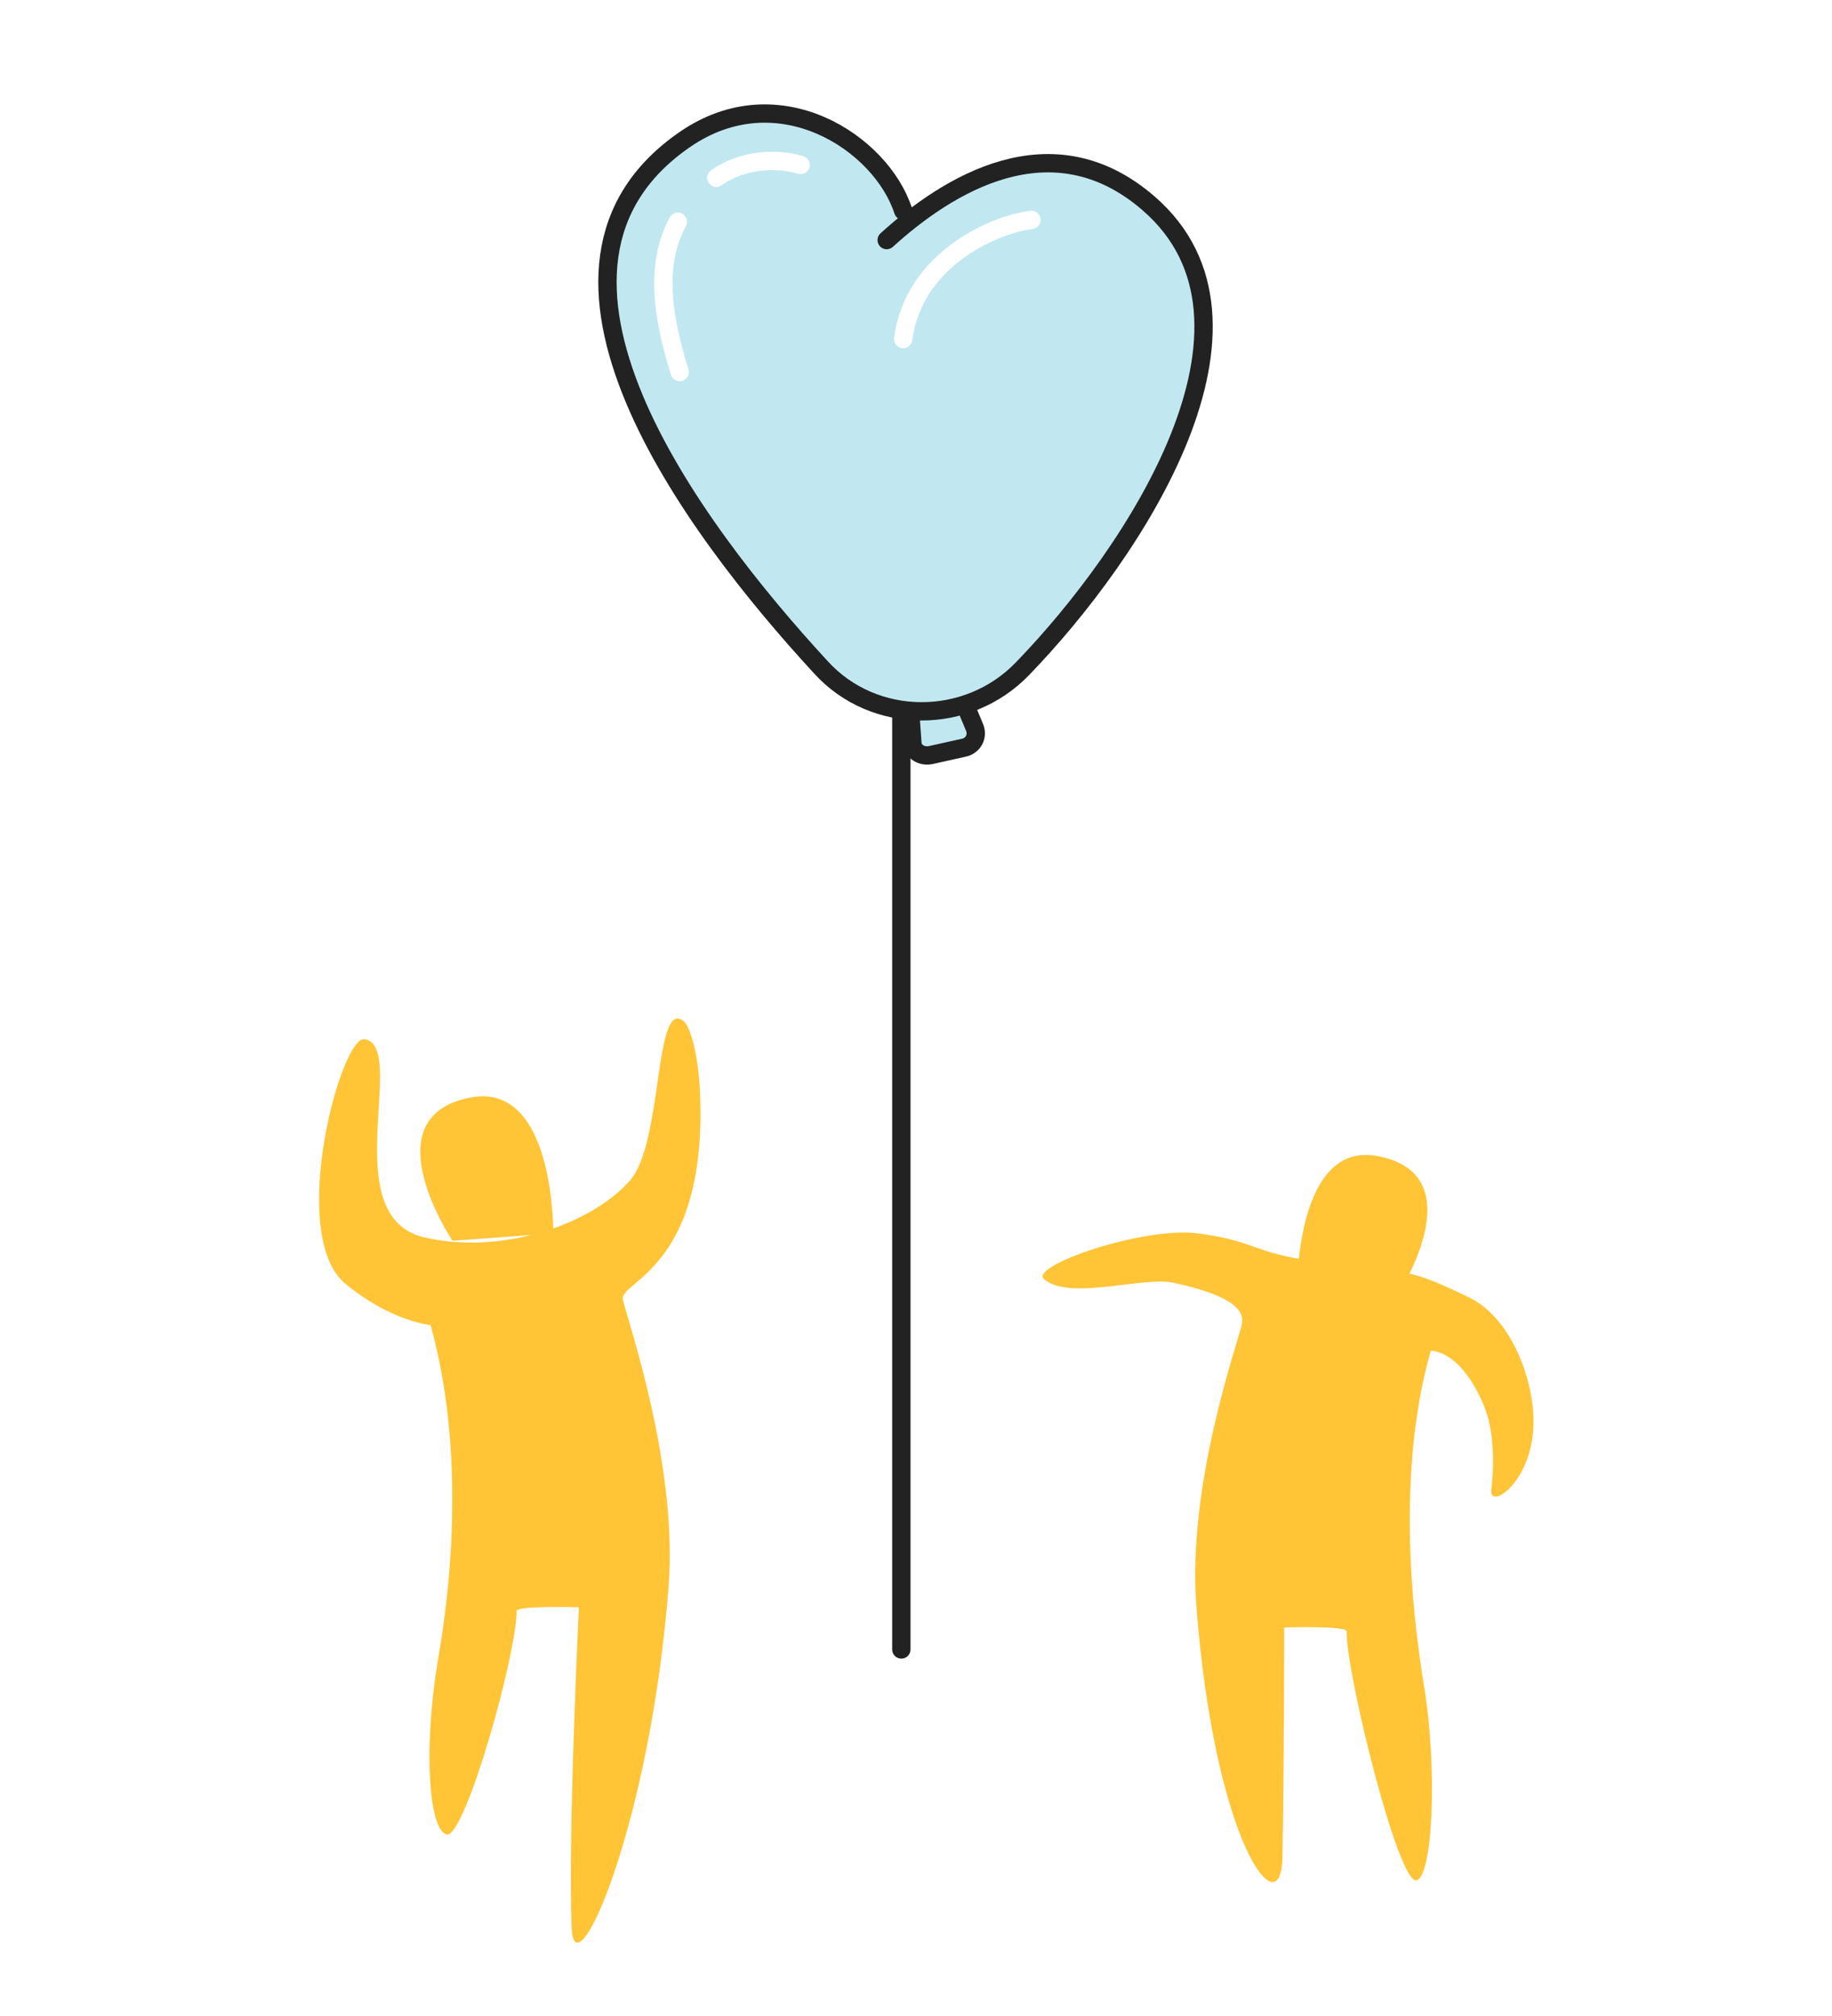
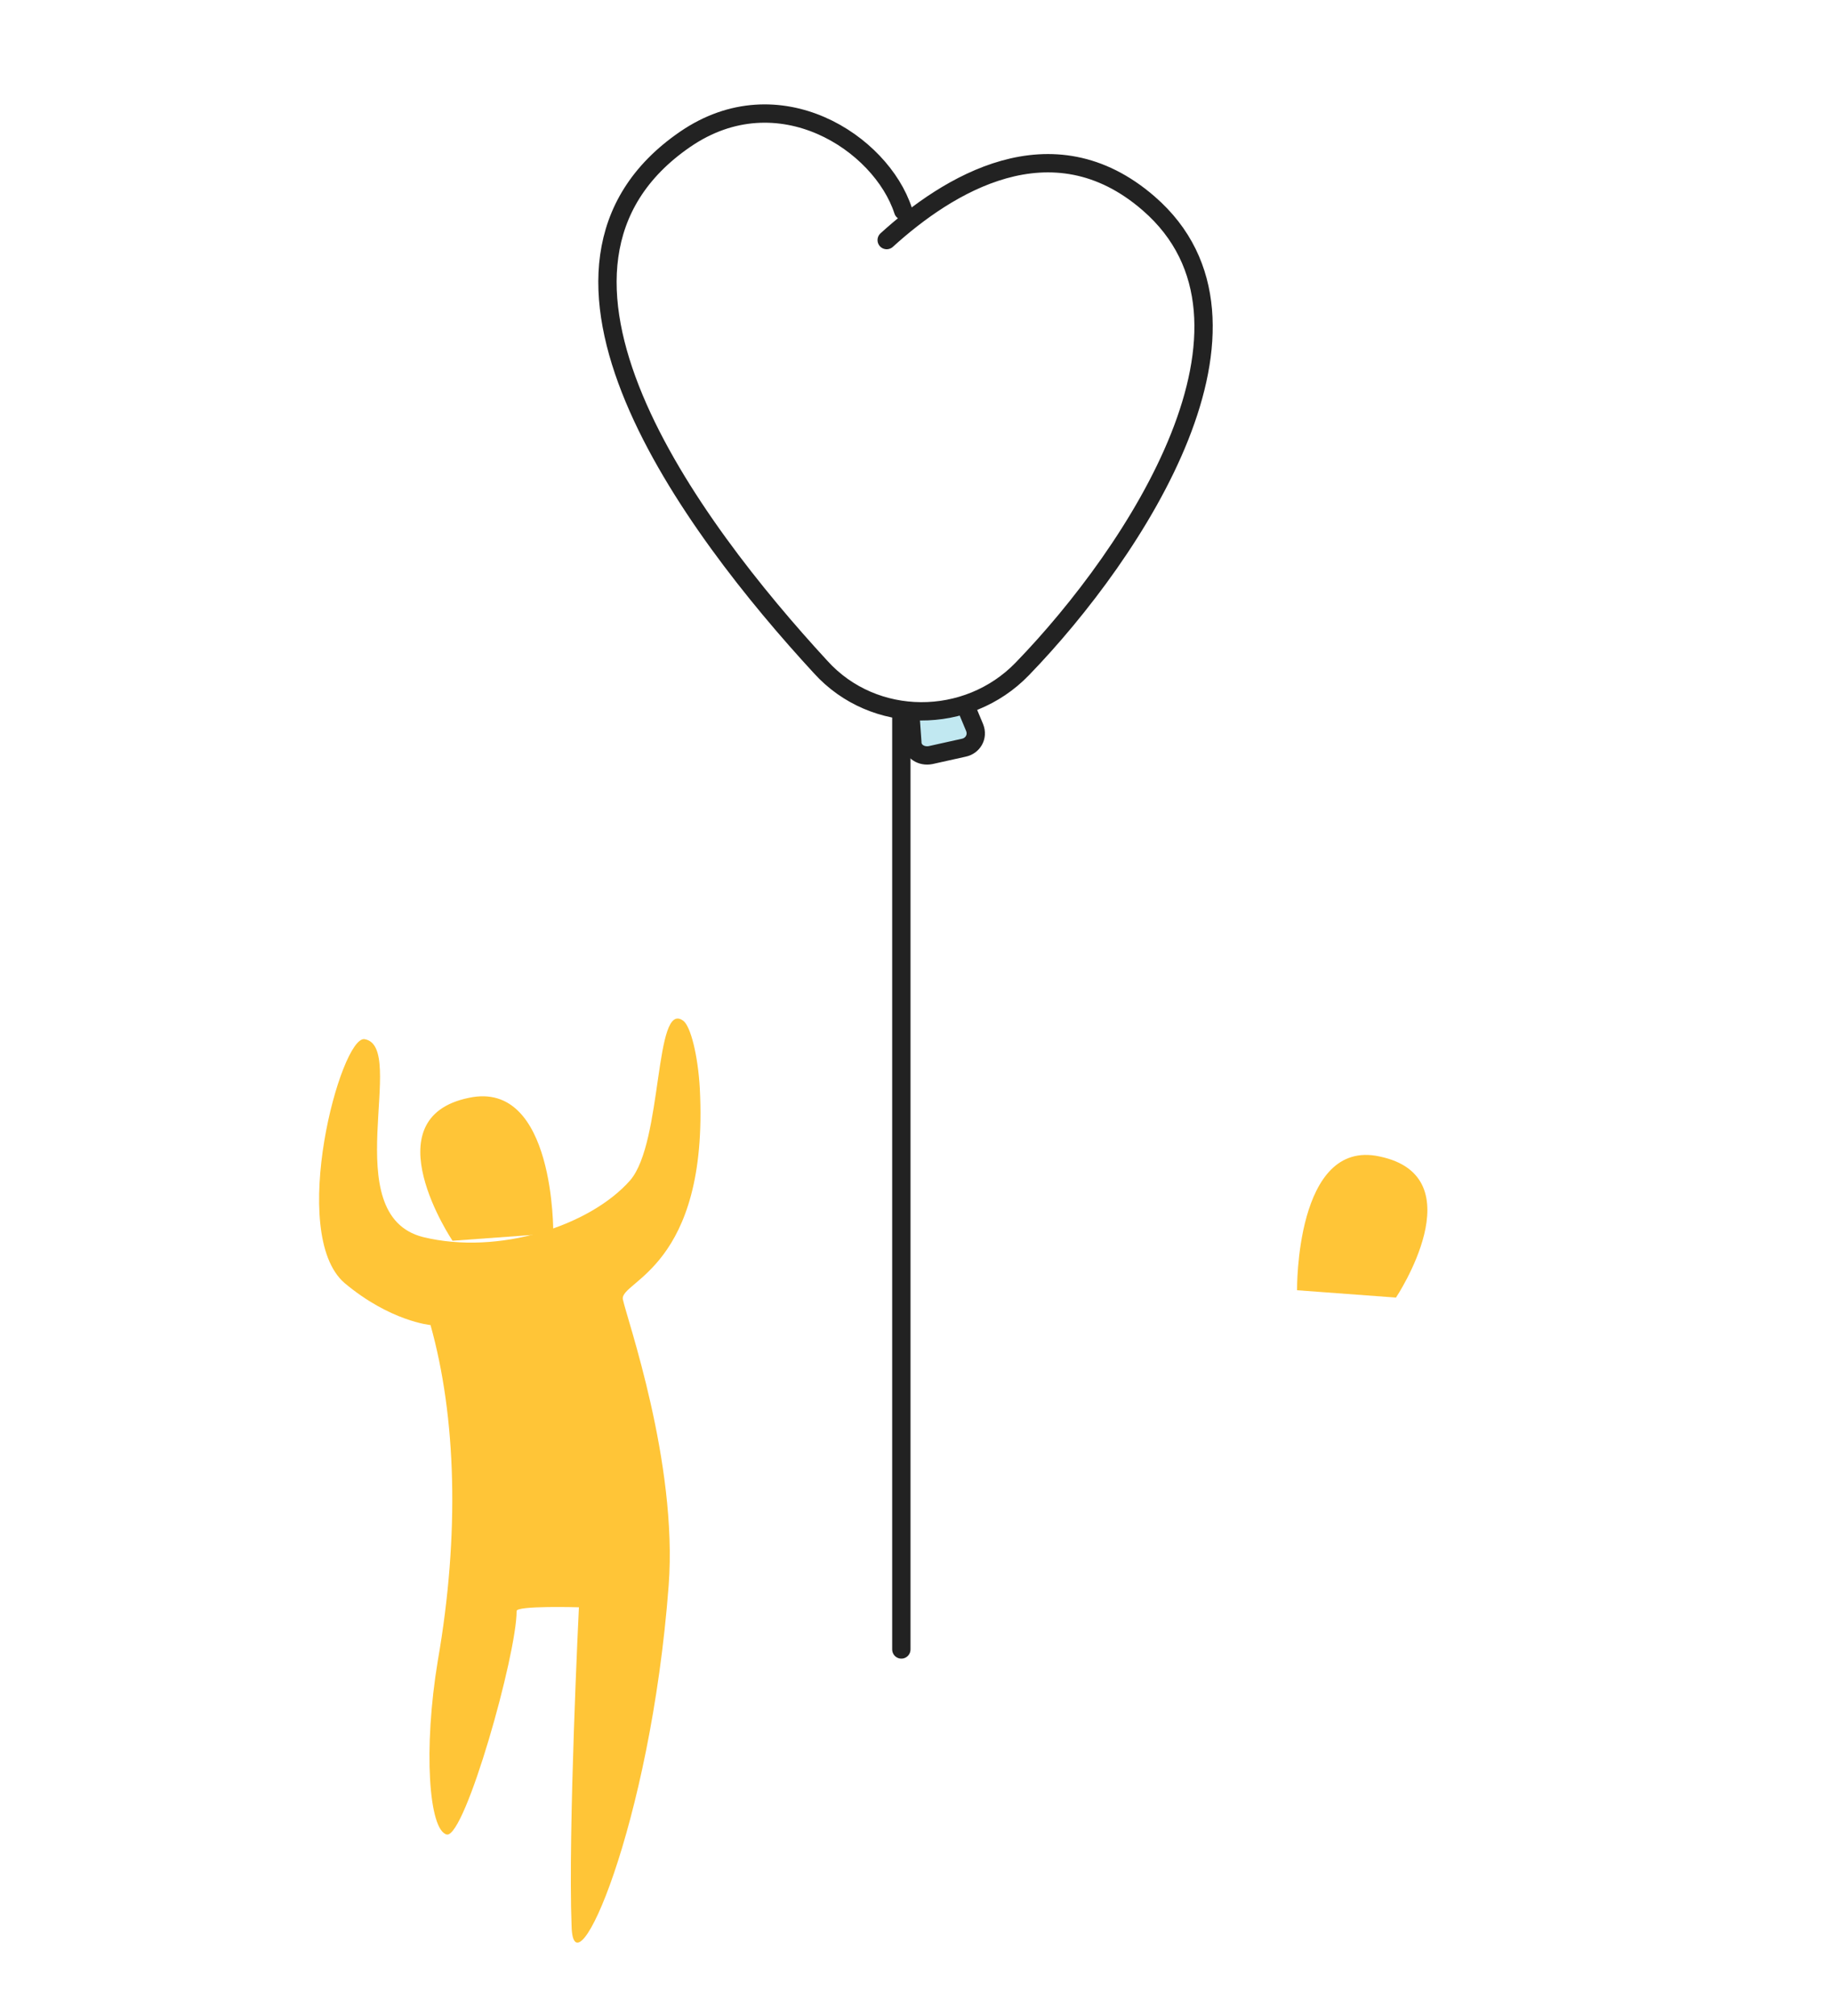
<svg xmlns="http://www.w3.org/2000/svg" version="1.1" x="0px" y="0px" viewBox="0 0 100 110" style="enable-background:new 0 0 100 110;" xml:space="preserve">
  <style type="text/css">
	.st0{display:none;}
	.st1{display:inline;opacity:0.1;fill:#0D99BE;}
	.st2{clip-path:url(#SVGID_2_);fill:none;stroke:#000000;stroke-width:0.5;stroke-miterlimit:10;}
	.st3{fill:#129ABE;}
	
		.st4{opacity:0.5;fill:#FEF3AA;stroke:#FFFFFF;stroke-width:2.807;stroke-linecap:round;stroke-linejoin:round;stroke-miterlimit:10;}
	.st5{filter:url(#Adobe_OpacityMaskFilter);}
	.st6{fill:url(#SVGID_4_);}
	.st7{mask:url(#SVGID_3_);}
	.st8{clip-path:url(#SVGID_6_);}
	.st9{fill:#FFFFFF;stroke:#1799BD;stroke-width:0.256;stroke-miterlimit:10;}
	.st10{fill:#FFFFFF;stroke:#010101;stroke-width:1.266;stroke-linecap:round;stroke-linejoin:round;stroke-miterlimit:10;}
	.st11{fill:#A7DEEC;}
	.st12{fill:none;stroke:#010101;stroke-width:1.259;stroke-linecap:round;stroke-linejoin:round;stroke-miterlimit:10;}
	.st13{fill:none;stroke:#010101;stroke-width:1.266;stroke-linecap:round;stroke-linejoin:round;stroke-miterlimit:10;}
	.st14{opacity:0.2;fill:#1799BD;}
	
		.st15{fill:#FFFFFF;fill-opacity:0.7;stroke:#010101;stroke-width:1.266;stroke-linecap:round;stroke-linejoin:round;stroke-miterlimit:10;}
	
		.st16{opacity:0.5;fill:none;stroke:#1799BD;stroke-width:1.259;stroke-linecap:round;stroke-linejoin:round;stroke-miterlimit:10;}
	.st17{fill:none;stroke:#A8DEEB;stroke-width:1.259;stroke-linecap:round;stroke-linejoin:round;stroke-miterlimit:10;}
	
		.st18{opacity:0.5;fill:#FFFFFF;stroke:#1799BD;stroke-width:1.259;stroke-linecap:round;stroke-linejoin:round;stroke-miterlimit:10;}
	.st19{fill:#FFFFFF;stroke:#A8DEEB;stroke-width:1.259;stroke-linecap:round;stroke-linejoin:round;stroke-miterlimit:10;}
	.st20{fill:#FFFFFF;fill-opacity:0.5;}
	.st21{fill:#A7DEEC;stroke:#010101;stroke-width:1.266;stroke-linecap:round;stroke-linejoin:round;stroke-miterlimit:10;}
	.st22{fill:none;stroke:#1799BD;stroke-width:1.259;stroke-linecap:round;stroke-linejoin:round;stroke-miterlimit:10;}
	.st23{fill:#1799BD;}
	.st24{fill:#1799BD;fill-opacity:0.3;stroke:#A8DEEB;stroke-width:1.033;stroke-miterlimit:10;}
	.st25{fill:#1799BD;stroke:#A8DEEB;stroke-width:1.259;stroke-linecap:round;stroke-linejoin:round;stroke-miterlimit:10;}
	.st26{opacity:0.5;}
	.st27{fill:none;stroke:#1799BD;stroke-width:1.259;stroke-linecap:round;stroke-linejoin:round;}
	.st28{fill:none;stroke:#1799BD;stroke-width:1.259;stroke-linecap:round;stroke-linejoin:round;stroke-dasharray:0.756,1.511;}
	
		.st29{fill:#1799BD;fill-opacity:0.1;stroke:#010101;stroke-width:1.266;stroke-linecap:round;stroke-linejoin:round;stroke-miterlimit:10;}
	
		.st30{opacity:0.2;fill:none;stroke:#010101;stroke-width:4.675;stroke-linecap:round;stroke-linejoin:round;stroke-miterlimit:10;stroke-dasharray:6.358,10.098;}
	.st31{opacity:0.5;fill:#139ABE;}
	.st32{opacity:0.2;fill:#139ABE;}
	.st33{fill:none;stroke:#FFC537;stroke-width:1.436;stroke-linecap:round;stroke-linejoin:round;stroke-miterlimit:10;}
	
		.st34{fill:#FFFFFF;fill-opacity:0.5;stroke:#010101;stroke-width:1.266;stroke-linecap:round;stroke-linejoin:round;stroke-miterlimit:10;}
	
		.st35{fill:#FFFFFF;fill-opacity:0.85;stroke:#010101;stroke-width:1.266;stroke-linecap:round;stroke-linejoin:round;stroke-miterlimit:10;}
	.st36{fill:#FFFFFF;stroke:#FFC537;stroke-width:1.266;stroke-linecap:round;stroke-linejoin:round;stroke-miterlimit:10;}
	.st37{fill:#FFC537;}
	.st38{fill:none;stroke:#222222;stroke-width:1.266;stroke-linecap:round;stroke-linejoin:round;stroke-miterlimit:10;}
	
		.st39{fill:#A7DEEC;fill-opacity:0.7;stroke:#222222;stroke-width:1.266;stroke-linecap:round;stroke-linejoin:round;stroke-miterlimit:10;}
	.st40{fill:#A7DEEC;fill-opacity:0.7;}
	.st41{fill:none;stroke:#FFFFFF;stroke-width:2.877;stroke-linecap:round;stroke-linejoin:round;stroke-miterlimit:10;}
	.st42{fill:#EEEEEE;}
	.st43{fill:#149ABD;}
	.st44{fill:#1799BD;fill-opacity:0.5;}
	.st45{fill:#FFFFFF;stroke:#010101;stroke-linecap:round;stroke-linejoin:round;stroke-miterlimit:10;}
	.st46{fill:none;stroke:#010101;stroke-linecap:round;stroke-linejoin:round;stroke-miterlimit:10;}
	.st47{fill:#A7DEEC;stroke:#010101;stroke-linecap:round;stroke-linejoin:round;stroke-miterlimit:10;}
	.st48{fill:none;stroke:#222222;stroke-linecap:round;stroke-linejoin:round;stroke-miterlimit:10;}
	.st49{fill:#A7DEEC;fill-opacity:0.7;stroke:#222222;stroke-linecap:round;stroke-linejoin:round;stroke-miterlimit:10;}
	.st50{fill:none;stroke:#FFFFFF;stroke-linecap:round;stroke-linejoin:round;stroke-miterlimit:10;}
	.st51{fill:#FFFFFF;fill-opacity:0.5;stroke:#010101;stroke-linecap:round;stroke-linejoin:round;stroke-miterlimit:10;}
	.st52{fill:#139ABE;fill-opacity:0.2;}
	.st53{fill:#139ABE;}
	.st54{fill:#FFFFFF;fill-opacity:0.75;}
	.st55{fill:#139ABE;fill-opacity:0.2;stroke:#010101;stroke-linecap:round;stroke-linejoin:round;stroke-miterlimit:10;}
	.st56{fill:#FFFFFF;fill-opacity:0.8;stroke:#010101;stroke-linecap:round;stroke-linejoin:round;stroke-miterlimit:10;}
	
		.st57{fill:none;stroke:#FFC538;stroke-width:4.086;stroke-linecap:round;stroke-linejoin:round;stroke-miterlimit:10;stroke-dasharray:8.173,12.259;}
	.st58{fill:#A7DEEC;fill-opacity:0.7;stroke:#000000;stroke-width:0.883;stroke-miterlimit:10;}
	.st59{fill:#FFFFFF;stroke:#000000;stroke-width:0.883;stroke-miterlimit:10;}
	.st60{filter:url(#Adobe_OpacityMaskFilter_1_);}
	.st61{fill:url(#SVGID_8_);}
	.st62{mask:url(#SVGID_7_);}
	.st63{clip-path:url(#SVGID_10_);}
</style>
  <g id="Layer_2">
</g>
  <g id="Layer_1">
    <g>
      <line class="st48" x1="49.2" y1="39" x2="49.2" y2="90" />
      <path class="st49" d="M52.7,38.5l0.5,1.2c0.2,0.5-0.1,1-0.6,1.1l-1.8,0.4c-0.5,0.1-1-0.2-1-0.7l-0.1-1.4" />
-       <path class="st40" d="M45.7,16c0,0,9.1-11.8,17-4.9c7.5,6.5-0.7,19-6.9,25.4c-3,3.1-8.1,3.1-11-0.1c-7.1-7.7-17.6-21.8-7.4-28.8    C42.6,4,47.7,8,50,11.6" />
      <path class="st50" d="M39.1,9.7c1.4-1,3.3-1.1,4.6-0.7" />
      <path class="st50" d="M37.1,20.3c-0.9-2.9-1.4-5.8-0.1-8.2" />
      <path class="st50" d="M49.3,18.5c0.6-4.5,5.2-6.3,7-6.5" />
      <path class="st48" d="M48.4,13.1c3.3-3,9-6.6,14.3-2c7.5,6.5-0.7,19-6.9,25.4c-3,3.1-8.1,3.1-11-0.1c-7.1-7.7-17.6-21.8-7.4-28.8    c5.1-3.5,10.7,0.2,11.9,3.9" />
    </g>
    <g>
-       <path class="st37" d="M78.1,73.7c-1.4,4.9-1.5,11.2-0.4,18.1c0.8,4.7,0.5,10.7-0.4,10.8c-1,0.1-3.8-11.2-3.8-13.6    c0-0.3-3.4-0.2-3.4-0.2s0,7.5-0.1,12.6c-0.1,3.8-3.7-0.8-4.7-13.8c-0.5-6.7,2.3-14.4,2.5-15.4c0.1-0.7-0.5-1.5-3.7-2.2    c-1.6-0.4-5.7,1-7.1-0.2c-0.9-0.7,5.4-2.9,8.4-2.5c3.1,0.4,3.1,1.1,6.3,1.5c5.2,0.6,5.2,0.4,8.5,2c2.3,1.1,3.6,4.6,3.5,7    c-0.1,3.1-2.4,4.6-2.3,3.5c0.2-1.7,0.1-3.4-0.4-4.6C79.7,73.6,78.1,73.7,78.1,73.7z" />
      <path class="st37" d="M76.2,70.8c0,0,4.4-6.6-0.9-7.7c-4.6-1-4.5,7.3-4.5,7.3" />
    </g>
    <g>
      <path class="st37" d="M23.5,72.3c1.4,5,1.6,11.4,0.4,18.3c-0.8,4.8-0.5,9.3,0.5,9.5c1,0.1,3.8-9.8,3.8-12.2c0-0.3,3.4-0.2,3.4-0.2    s-0.6,12.2-0.4,17.4c0.1,3.9,4.3-5.4,5.3-18.6c0.5-6.7-2.3-14.6-2.5-15.6c-0.2-1,4.7-1.7,4.2-11.5c-0.1-1.8-0.5-3.4-0.9-3.7    c-1.6-1.2-1.1,6.6-2.9,8.7c-2.2,2.5-7.2,4.1-11.3,3.1c-4.8-1.2-0.8-10.4-3.2-10.8c-1.3-0.2-4.2,10.6-1.1,13.3    C21.3,72.1,23.5,72.3,23.5,72.3z" />
      <path class="st37" d="M24.7,67.7c0,0-4.5-6.7,0.9-7.8c4.7-1,4.6,7.4,4.6,7.4" />
    </g>
  </g>
  <g id="Layer_3">
</g>
</svg>